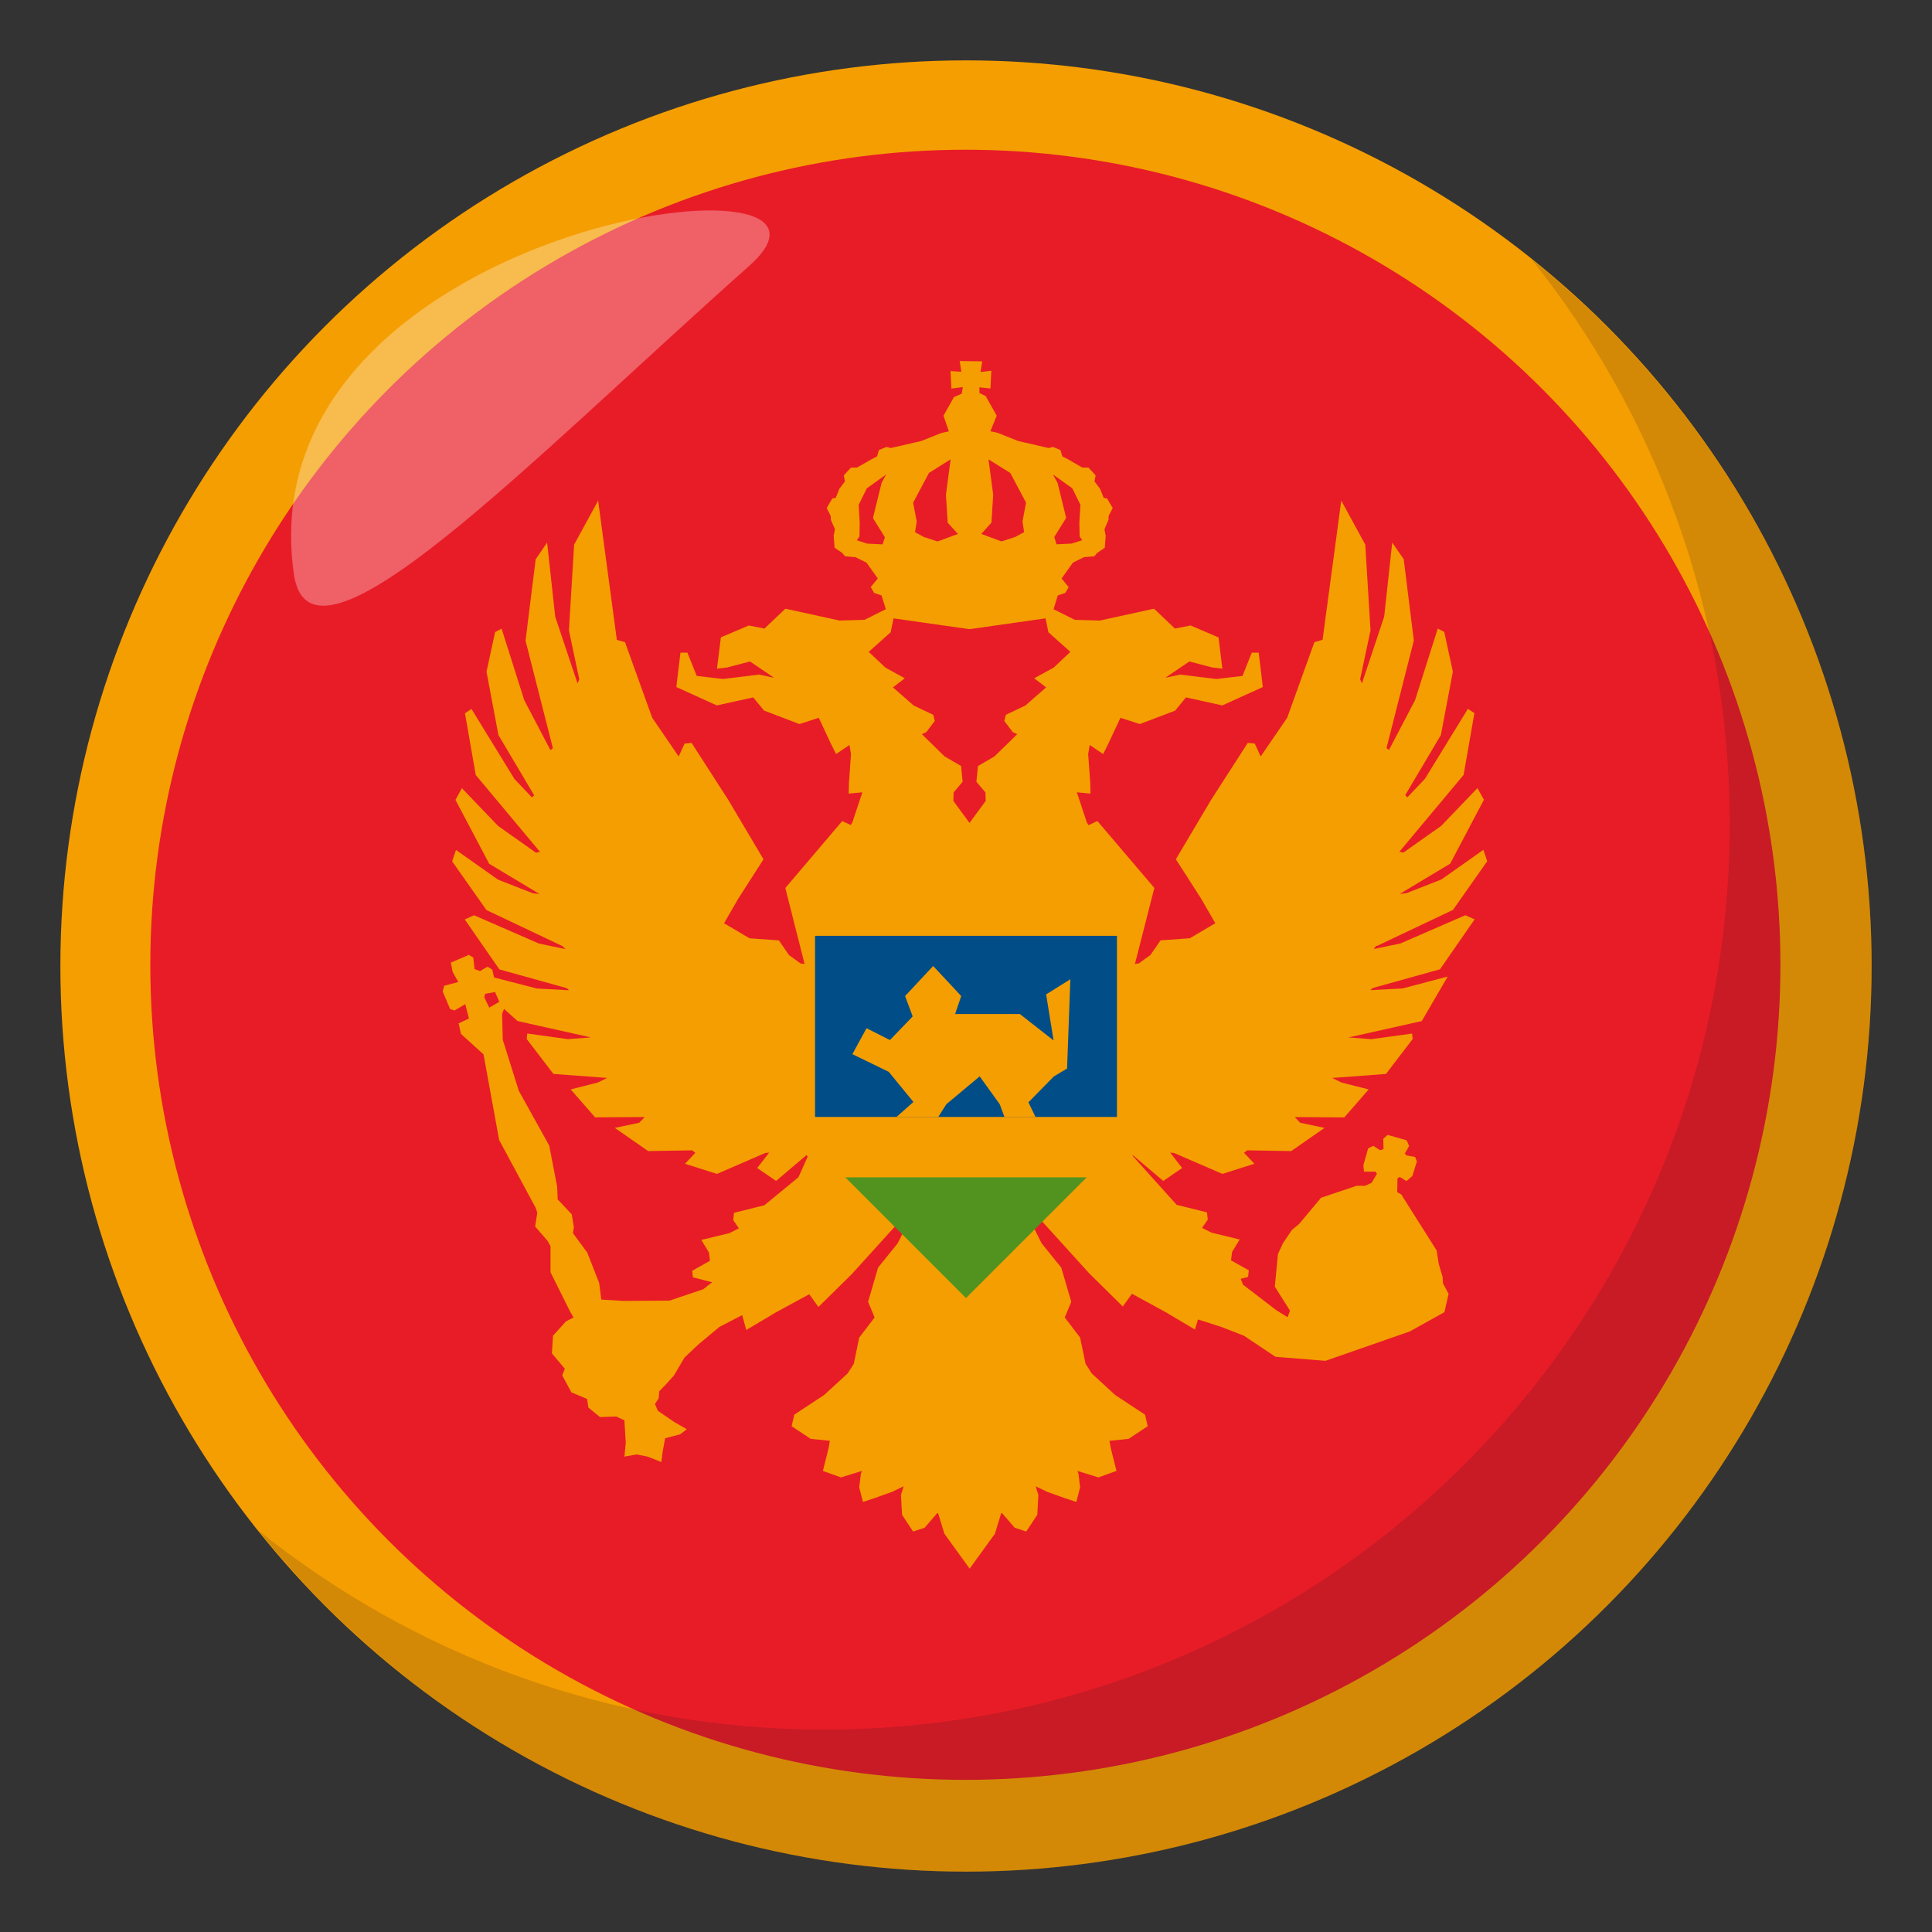
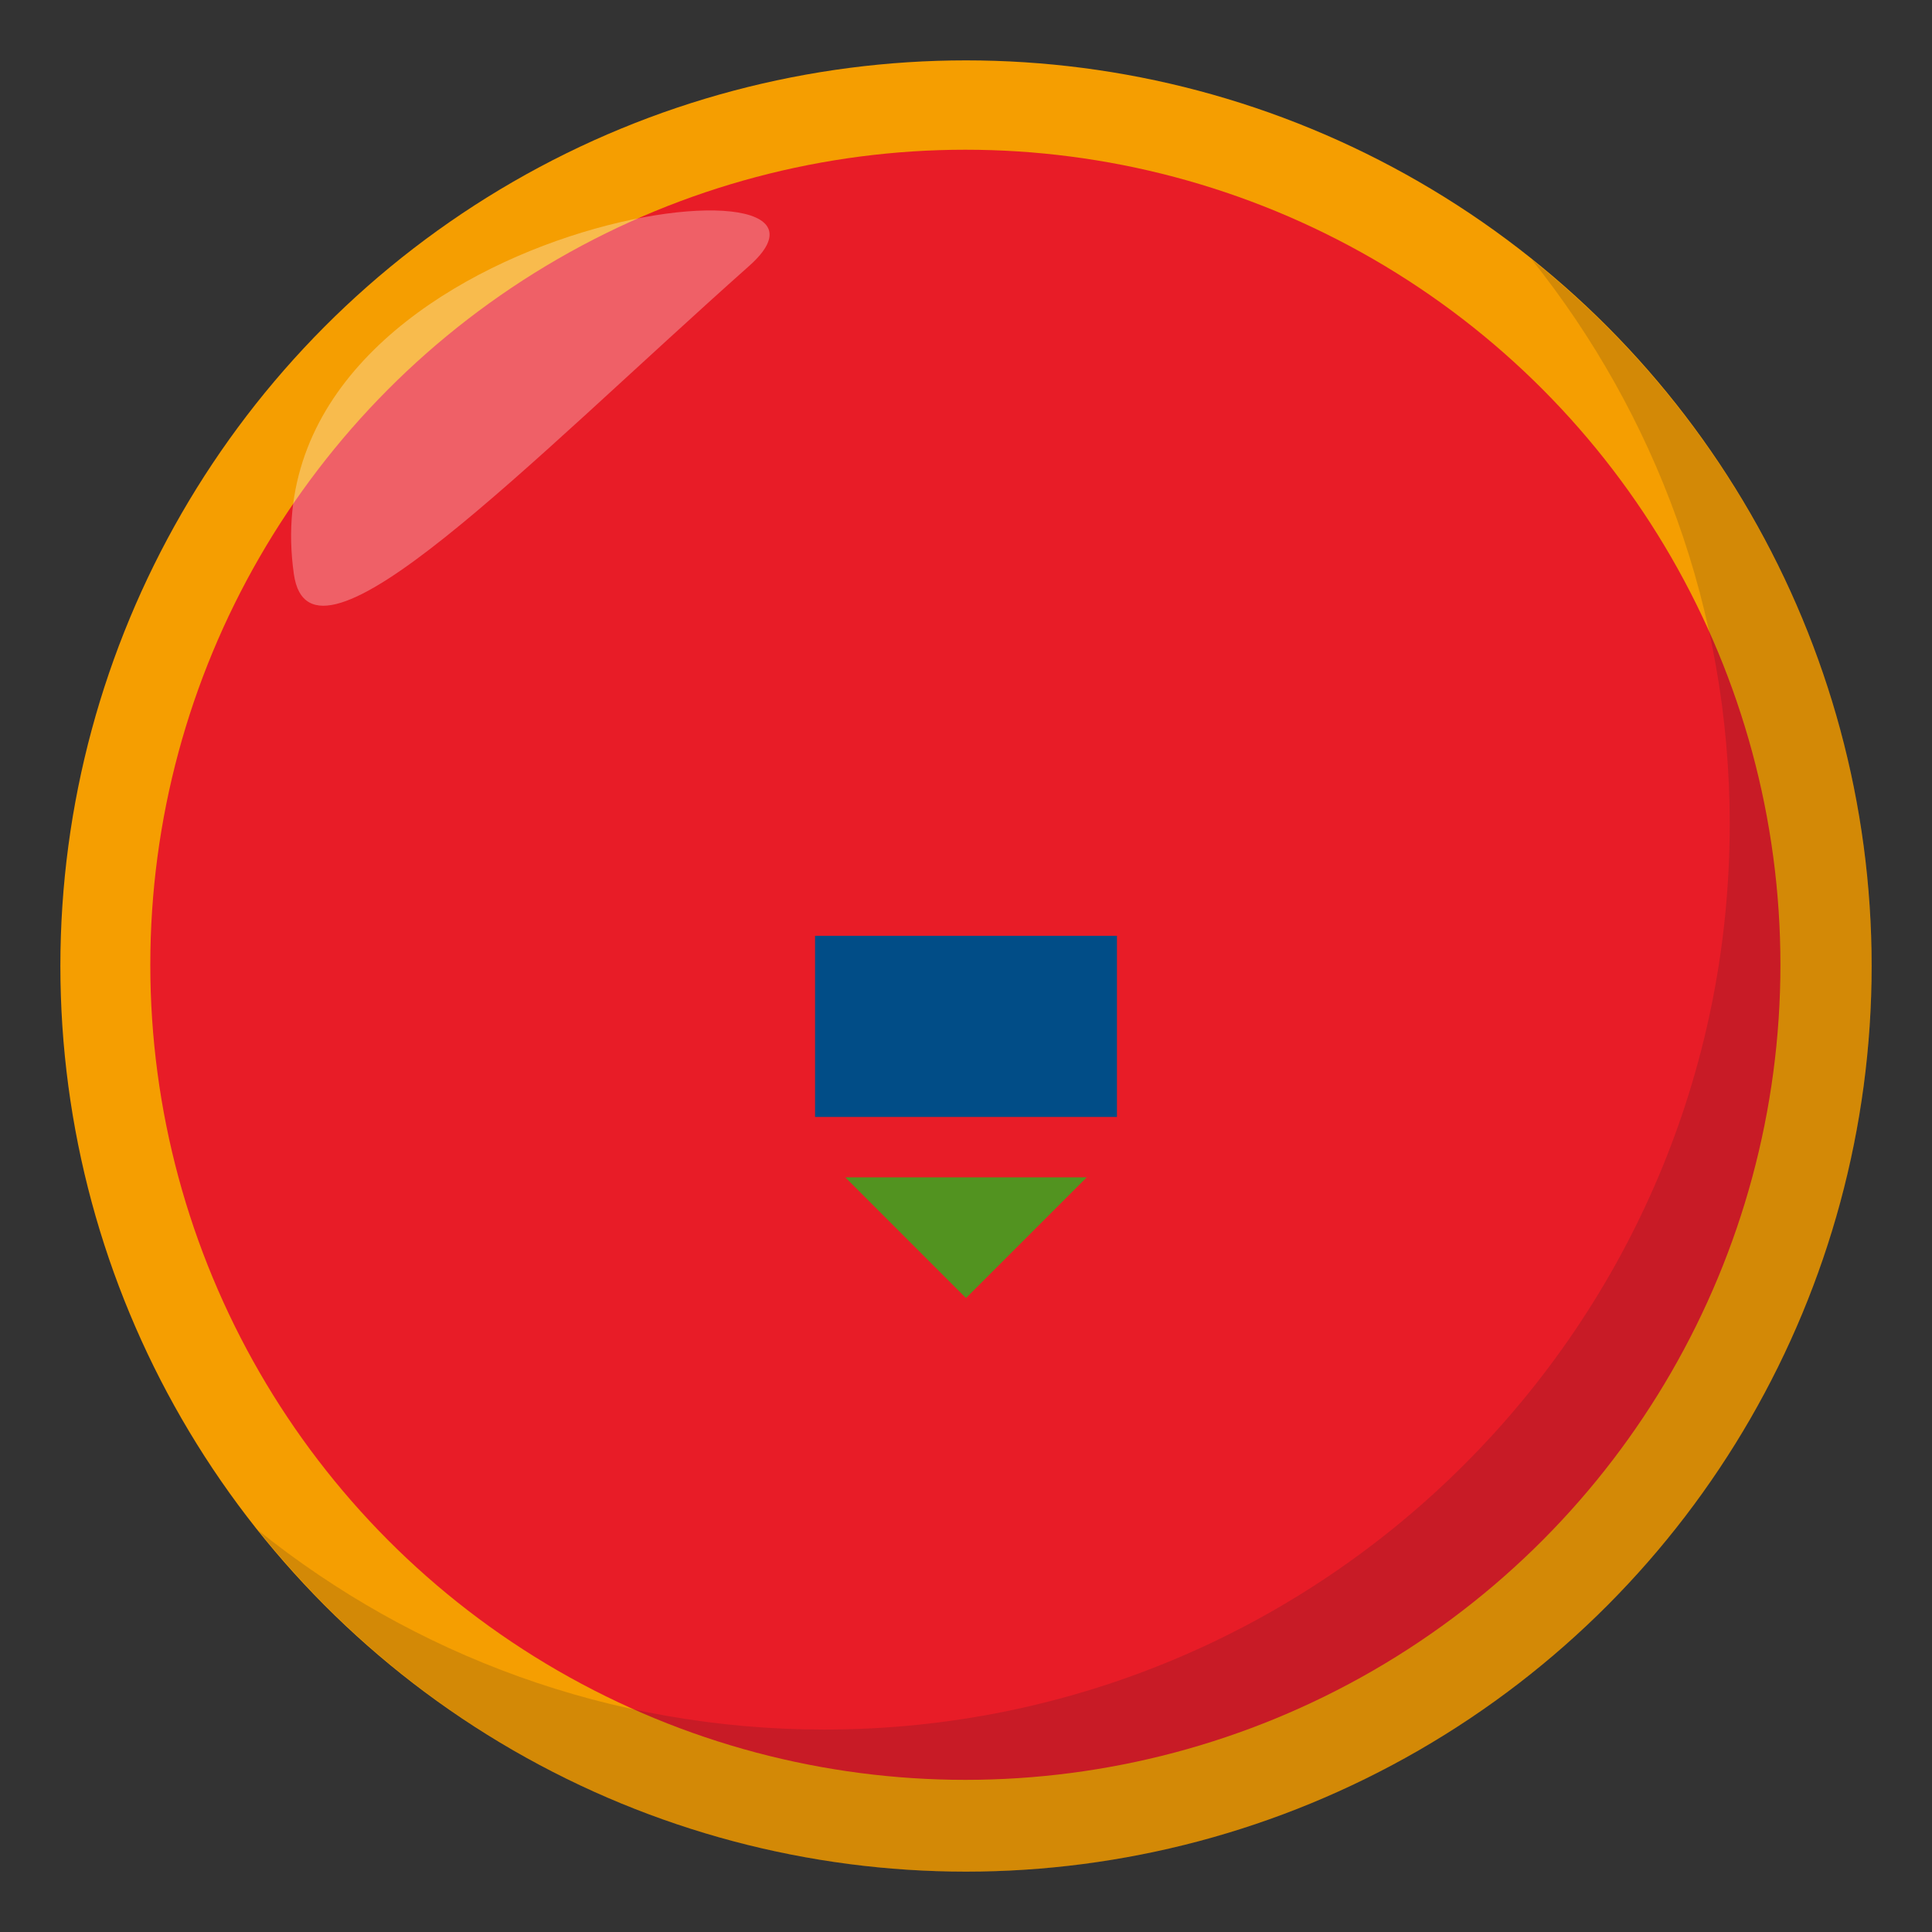
<svg xmlns="http://www.w3.org/2000/svg" width="64" height="64">
  <rect width="100%" height="100%" fill="#333333" stroke="none" />
  <circle fill="#F59E01" cx="32" cy="32" r="30" />
  <circle fill="#E81C27" cx="31.979" cy="31.96" r="27" />
-   <path fill="#F59E01" d="M45.615 31.335l2.516-1.193 1.135-1.613-.127-.377-1.391.982-1.162.455-.213.021 1.666-1 1.117-2.117-.213-.387-1.201 1.252-1.252.885-.133-.029 2.127-2.545.357-2.045-.215-.143-1.424 2.32-.58.611-.072-.072 1.182-1.994.396-2.098-.285-1.313-.215-.113-.752 2.373-.865 1.648-.082-.061.906-3.563-.335-2.694-.381-.553-.266 2.455-.738 2.213-.059-.139.344-1.619-.174-2.842-.795-1.457-.619 4.611-.271.078-.9 2.502-.879 1.285-.197-.428-.23-.023-1.215 1.887-1.168 1.969.832 1.297.475.822-.844.498-.971.07-.336.486-.383.277-.129.018.643-2.518-1.887-2.217-.291.137-.057-.084-.332-1.004.451.043-.008-.369-.068-.941.051-.301.445.301.18-.361.393-.84.641.207 1.172-.445.357-.438 1.205.266 1.342-.609-.137-1.139h-.23l-.307.771-.863.102-1.197-.146-.494.104.793-.539.752.197.342.043-.127-1.037-.924-.395-.52.102-.693-.658-1.795.393-.828-.025-.705-.35.141-.457.246-.084.115-.191-.236-.287.377-.527.367-.18.34-.027.098-.115.25-.17.029-.398-.041-.213.133-.313.006-.129.135-.262-.189-.318-.109-.018-.121-.301-.184-.244.037-.201-.238-.258h-.201l-.475-.273-.189-.098-.061-.209-.25-.104-.141.037-.773-.178-.238-.055-.676-.27-.244-.055.209-.514-.365-.65-.205-.1-.004-.189.367.037.029-.588-.357.045.055-.355-.746-.01.055.355-.359-.023.029.58.379-.049-.037.219-.256.111-.348.617.178.52-.238.049-.676.27-.238.055-.773.178-.141-.037-.25.104-.061.209-.189.098-.477.273h-.199l-.238.258.037.201-.184.244-.121.301-.111.018-.188.318.133.262.006.129.135.313-.043.213.031.398.25.17.098.115.34.027.367.18.377.527-.236.285.115.193.244.084.143.455-.705.352-.828.025-1.795-.393-.693.658-.52-.102-.924.393-.129 1.039.342-.043.752-.197.795.539-.496-.104-1.195.146-.869-.103-.309-.77h-.23l-.137 1.139 1.342.609 1.205-.266.359.436 1.172.447.641-.207.393.84.18.361.443-.301.051.301-.066.941-.01.369.453-.043-.334 1.004-.053.08-.28-.131-1.885 2.217.641 2.529v-.012l-.137-.018-.383-.277-.334-.486-.973-.07-.844-.498.475-.822.832-1.297-1.168-1.969-1.215-1.887-.23.023-.197.428-.878-1.285-.9-2.502-.271-.078-.619-4.611-.795 1.457-.172 2.842.342 1.619-.057.139-.74-2.213-.268-2.455-.379.553-.336 2.697.906 3.563-.082.061-.865-1.648-.752-2.373-.215.113-.285 1.313.396 2.098 1.182 1.994-.072.072-.58-.611-1.424-2.32-.215.143.357 2.045 2.127 2.545-.133.029-1.252-.885-1.201-1.252-.213.387 1.117 2.117 1.666 1-.215-.021-1.16-.455-1.391-.982-.127.377 1.135 1.613 2.516 1.193.107.102-.881-.184-2.152-.938-.307.139 1.146 1.654 2.223.619.092.072-1.072-.057-1.416-.365-.063-.262-.158-.096-.246.146-.182-.068-.043-.383-.146-.086-.598.256.063.309.186.334-.467.123-.051.188.248.586.146.045.354-.209.123.475-.342.162.08.352.744.674.518 2.838 1.209 2.244.055.162-.072.459.42.484.09.17v.863l.645 1.293.117.205-.25.127-.43.475-.037.584.43.512-.088.217.305.564.518.217.045.287.385.314.537-.018.27.125.045.746-.045.457.402-.072.367.072.457.18.035-.305.088-.484.493-.127.225-.17-.419-.242-.539-.369-.098-.225.125-.188.018-.234.225-.232.26-.289.349-.592.455-.432.699-.584.76-.395.135.494.967-.576 1.119-.609.305.422 1.102-1.086 1.738-1.918.172.078-.047.139-.34.678-.65.805-.33 1.133.215.518-.51.668-.178.865-.205.322-.777.713-.99.652-.088.383.633.42.633.063-.043.248-.188.75.598.215.695-.215-.035.1-.055.445.125.482.357-.117.598-.213.393-.188-.09.285.037.66.365.553.383-.125.438-.508.215.705.838 1.158.838-1.158.215-.705.438.508.383.125.367-.553.035-.66-.09-.285.393.188.598.213.357.117.125-.482-.053-.445-.037-.1.697.215.598-.215-.188-.75-.045-.248.633-.063.635-.42-.09-.383-.99-.652-.775-.713-.205-.322-.18-.865-.508-.668.215-.518-.332-1.133-.65-.805-.34-.678-.045-.135.23-.102 1.742 1.922 1.102 1.086.303-.422 1.119.611.967.574.102-.334.783.252.738.287 1.047.699 1.654.133 2.793-.973 1.148-.639.139-.605-.186-.346-.012-.213-.127-.428-.072-.453-1.092-1.727-.072-.121-.141-.084.008-.455.076-.047.223.137.193-.168.15-.48-.057-.152-.283-.049-.059-.061.143-.254-.084-.188-.629-.178-.143.129.008.342-.115.037-.225-.146-.17.084-.158.561.021.209h.377l.053.07-.178.303-.221.098-.273-.002-1.182.398-.719.861-.244.205-.297.438-.166.359-.104 1.08.502.797-.078.217-.371-.23-1.105-.848-.078-.194.244-.064.025-.217-.59-.332.035-.277.252-.414-.932-.225-.314-.16.189-.271-.027-.242-1.004-.25-1.461-1.625.012-.018 1.006.852.625-.428-.395-.51.127.012 1.602.693 1.059-.336-.344-.363.107-.082 1.457.025 1.104-.768-.807-.17-.18-.189 1.641.012.809-.928-.895-.225-.316-.154 1.783-.133.885-1.158-.021-.18-1.348.186-.758-.057 2.428-.543.859-1.475-1.498.395-1.072.056.092-.072 2.223-.619 1.146-1.654-.307-.137-2.152.936-.879.184.08-.113.025.01zm-29.083 1.858l-.326.186-.164-.344.027-.114.287-.051.043-.008.143.325-.012.008.002-.002zM26.447 39l-1.127.926-1.004.25-.027.242.189.271-.314.16-.932.225.252.414.035.277-.59.332.025.217.637.162-.295.232-1.118.377-1.52.01-.74-.045-.07-.551-.396-1.008-.473-.641.031-.199-.07-.424-.467-.496-.016-.418-.264-1.367-1.008-1.814-.531-1.691-.021-.852.063-.168.449.402 2.43.543-.758.057-1.35-.186-.02.18.885 1.158 1.783.133-.315.153-.895.227.809.926 1.641-.01-.18.189-.807.17 1.104.768 1.456-.025.107.082-.344.363 1.059.336 1.6-.693.129-.012-.395.51.625.428 1.008-.857.01.014.029.037-.307.686h-.002zm8.58-23.012l-.146-.27.639.457.27.545-.035.605.01.447.086.123-.346.111-.506.025-.076-.24.395-.635-.287-1.17h-.004v.002zm-2.185 1.328l.059-.928-.156-1.172.723.453.521.982-.117.621.053.355-.297.162-.451.146-.469-.174-.203-.074.336-.373h.001v.002zm-2.074-1.647l.723-.453-.156 1.172.059.928.34.373-.205.074-.469.174-.451-.146-.297-.162.055-.355-.119-.621.523-.982h-.003v-.002zm-1.532 2.364l-.508-.025-.346-.111.088-.123.01-.447-.035-.605.268-.545.639-.457-.146.27-.289 1.17.396.637-.078.238h.001v-.002zm5.666 4.084l-.643.352.395.301-.684.6-.65.309-.051.205.281.369.146.068-.752.736-.547.318-.053.523.301.352.008.281-.531.723-.008.004-.533-.727.008-.281.299-.352-.051-.523-.547-.318-.752-.736.146-.068.281-.369-.051-.205-.65-.309-.684-.6.393-.301-.641-.352-.555-.523.727-.65.096-.463.018.006 2.5.355 2.496-.355.02-.006.096.463.727.65-.555.525v-.002z" />
  <path fill="#014D87" d="M27 31h10v6H27z" />
  <path fill="#529320" d="M32 43l4-4h-8l4 4z" />
-   <path fill="#F59E01" d="M30.258 36.504l-.561.496h1.383l.27-.422 1.103-.922.664.922.156.422h1.03l-.235-.484.844-.86.436-.258.109-2.959-.803.502.248 1.526-1.119-.877h-2.144l.203-.594-.93-.996-.93.996.252.674-.754.783-.775-.392-.469.859 1.205.586.817.998z" />
  <path opacity=".15" fill="#1A1626" d="M50.736 8.591c4.098 5.129 6.563 11.621 6.563 18.701 0 16.569-13.428 30.002-29.994 30.002-7.1 0-13.609-2.477-18.744-6.594C14.055 57.58 22.502 62 32.004 62c16.564 0 29.994-13.432 29.994-30 0-9.473-4.402-17.911-11.262-23.409z" />
  <path opacity=".3" fill-rule="evenodd" clip-rule="evenodd" fill="#FFF" d="M9.734 19.015c.549 3.865 7.768-3.701 15.08-10.203 4.717-4.182-16.73-1.428-15.08 10.203z" />
</svg>